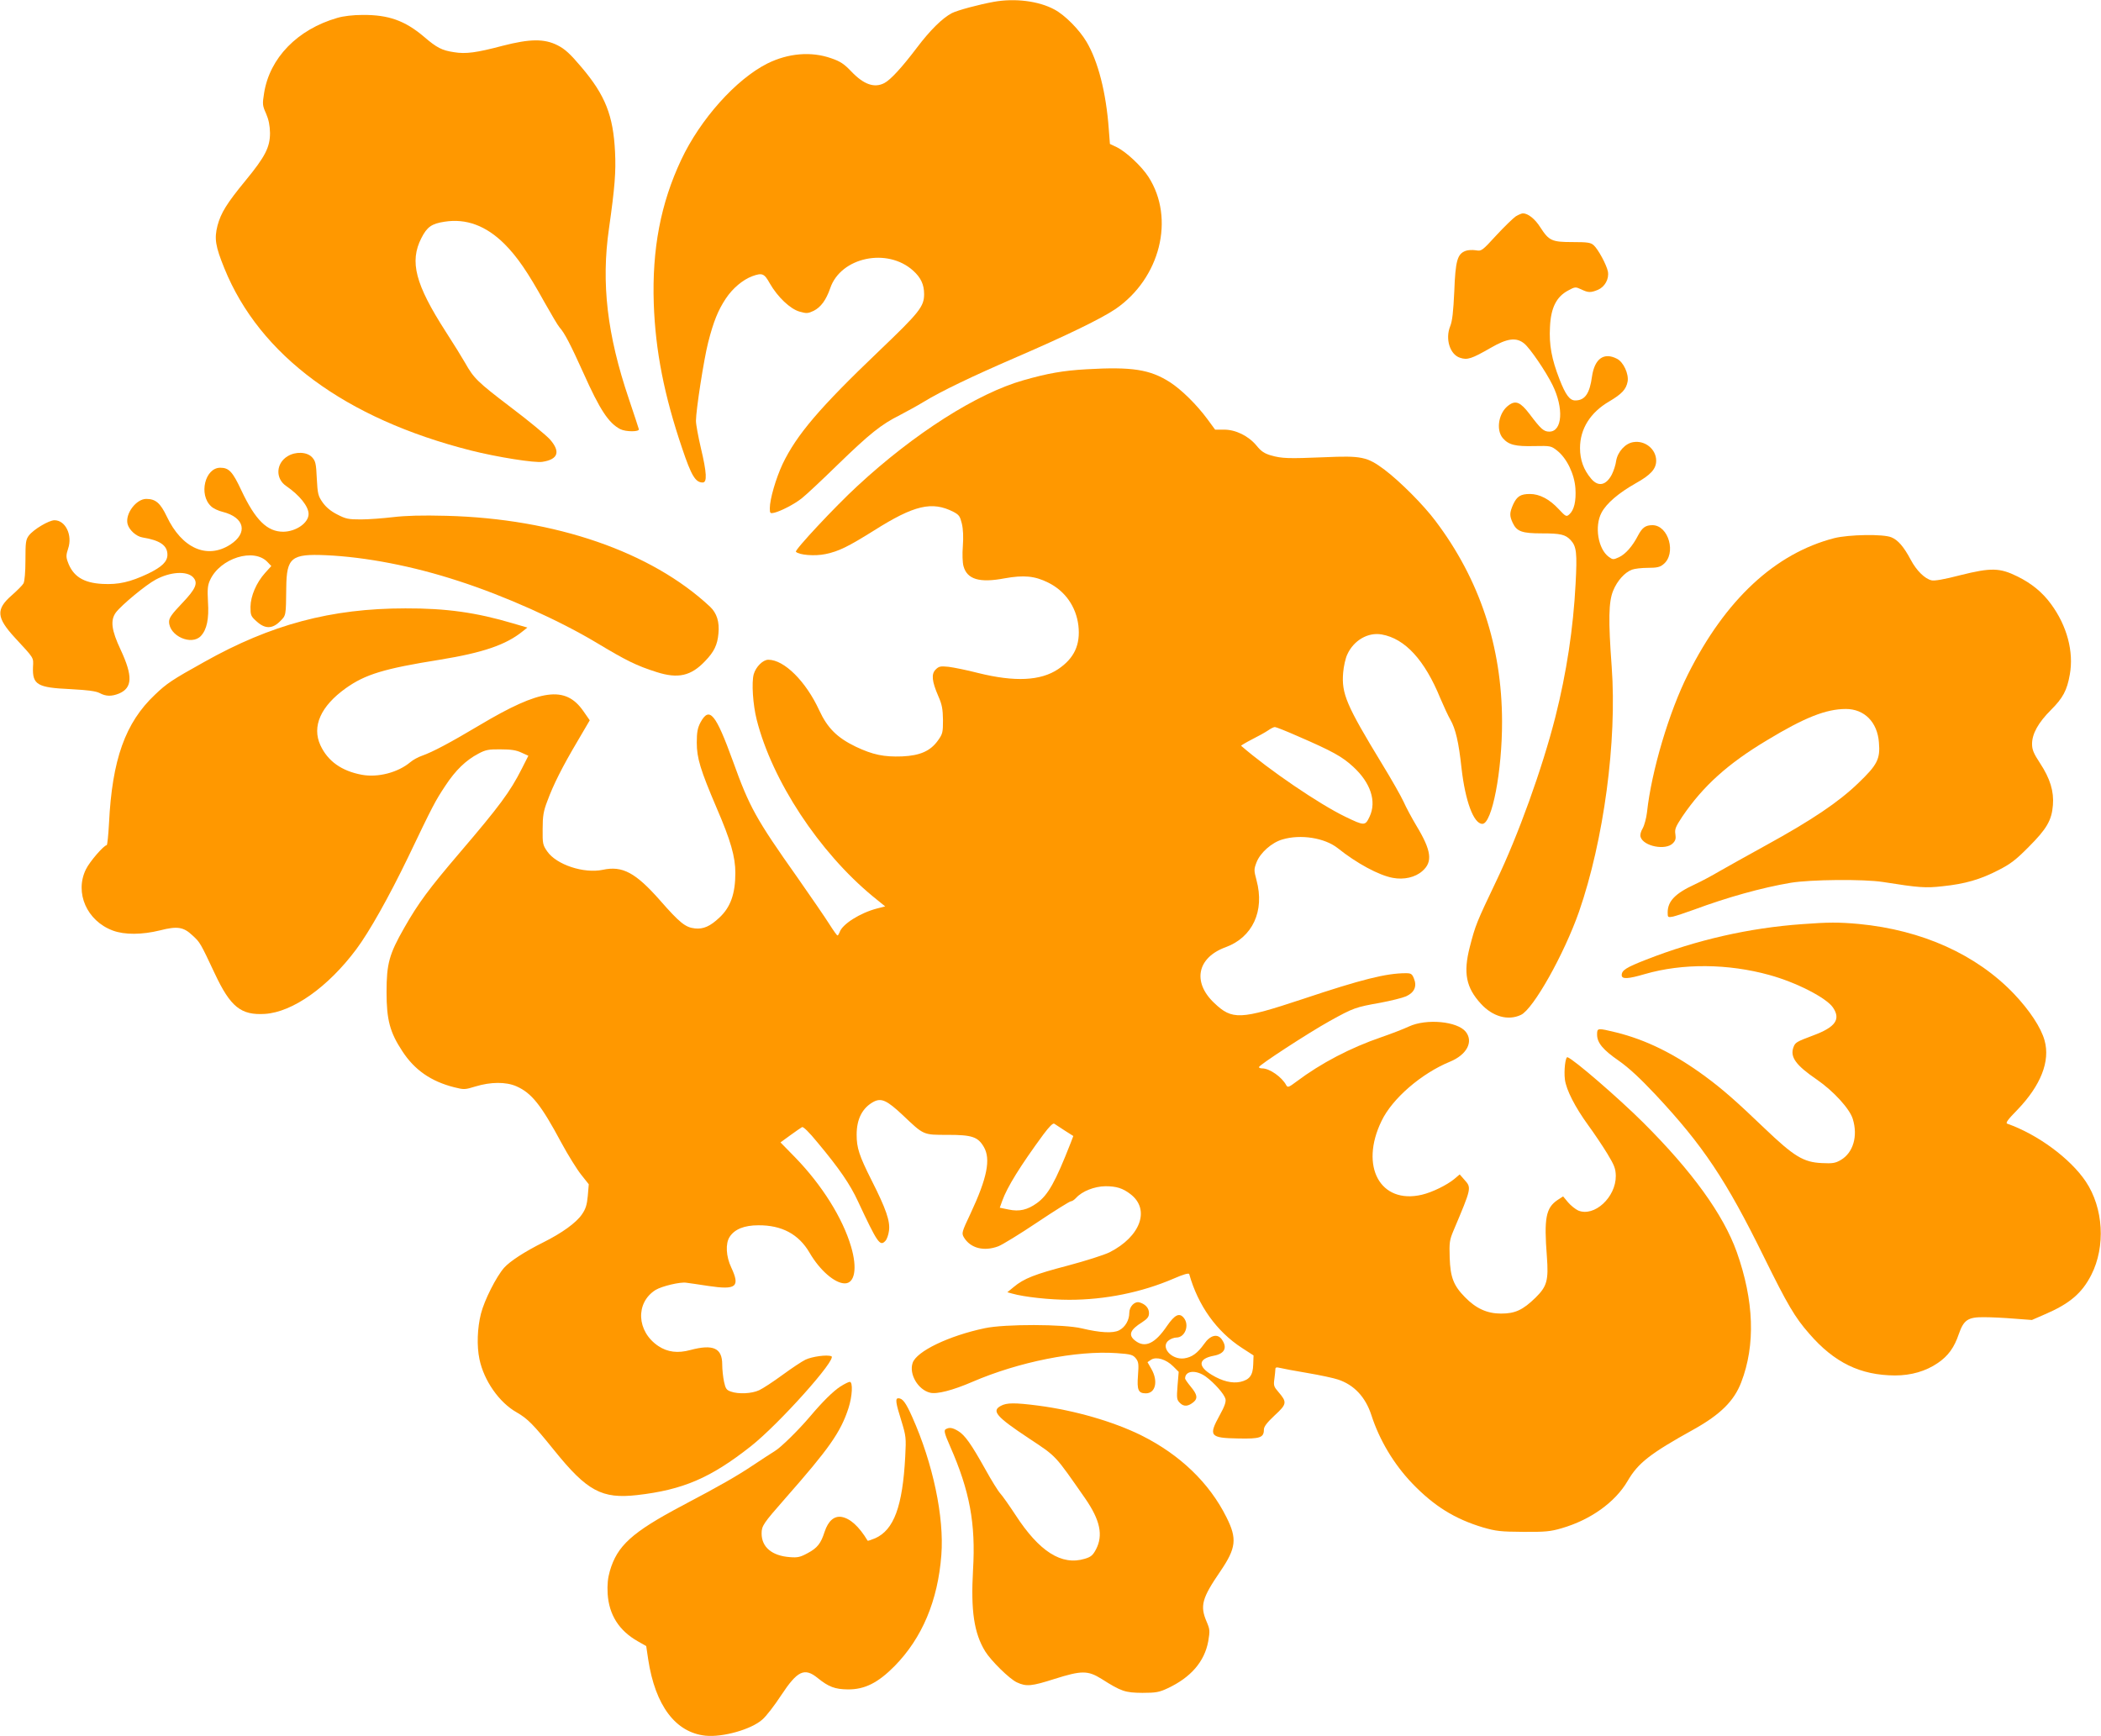
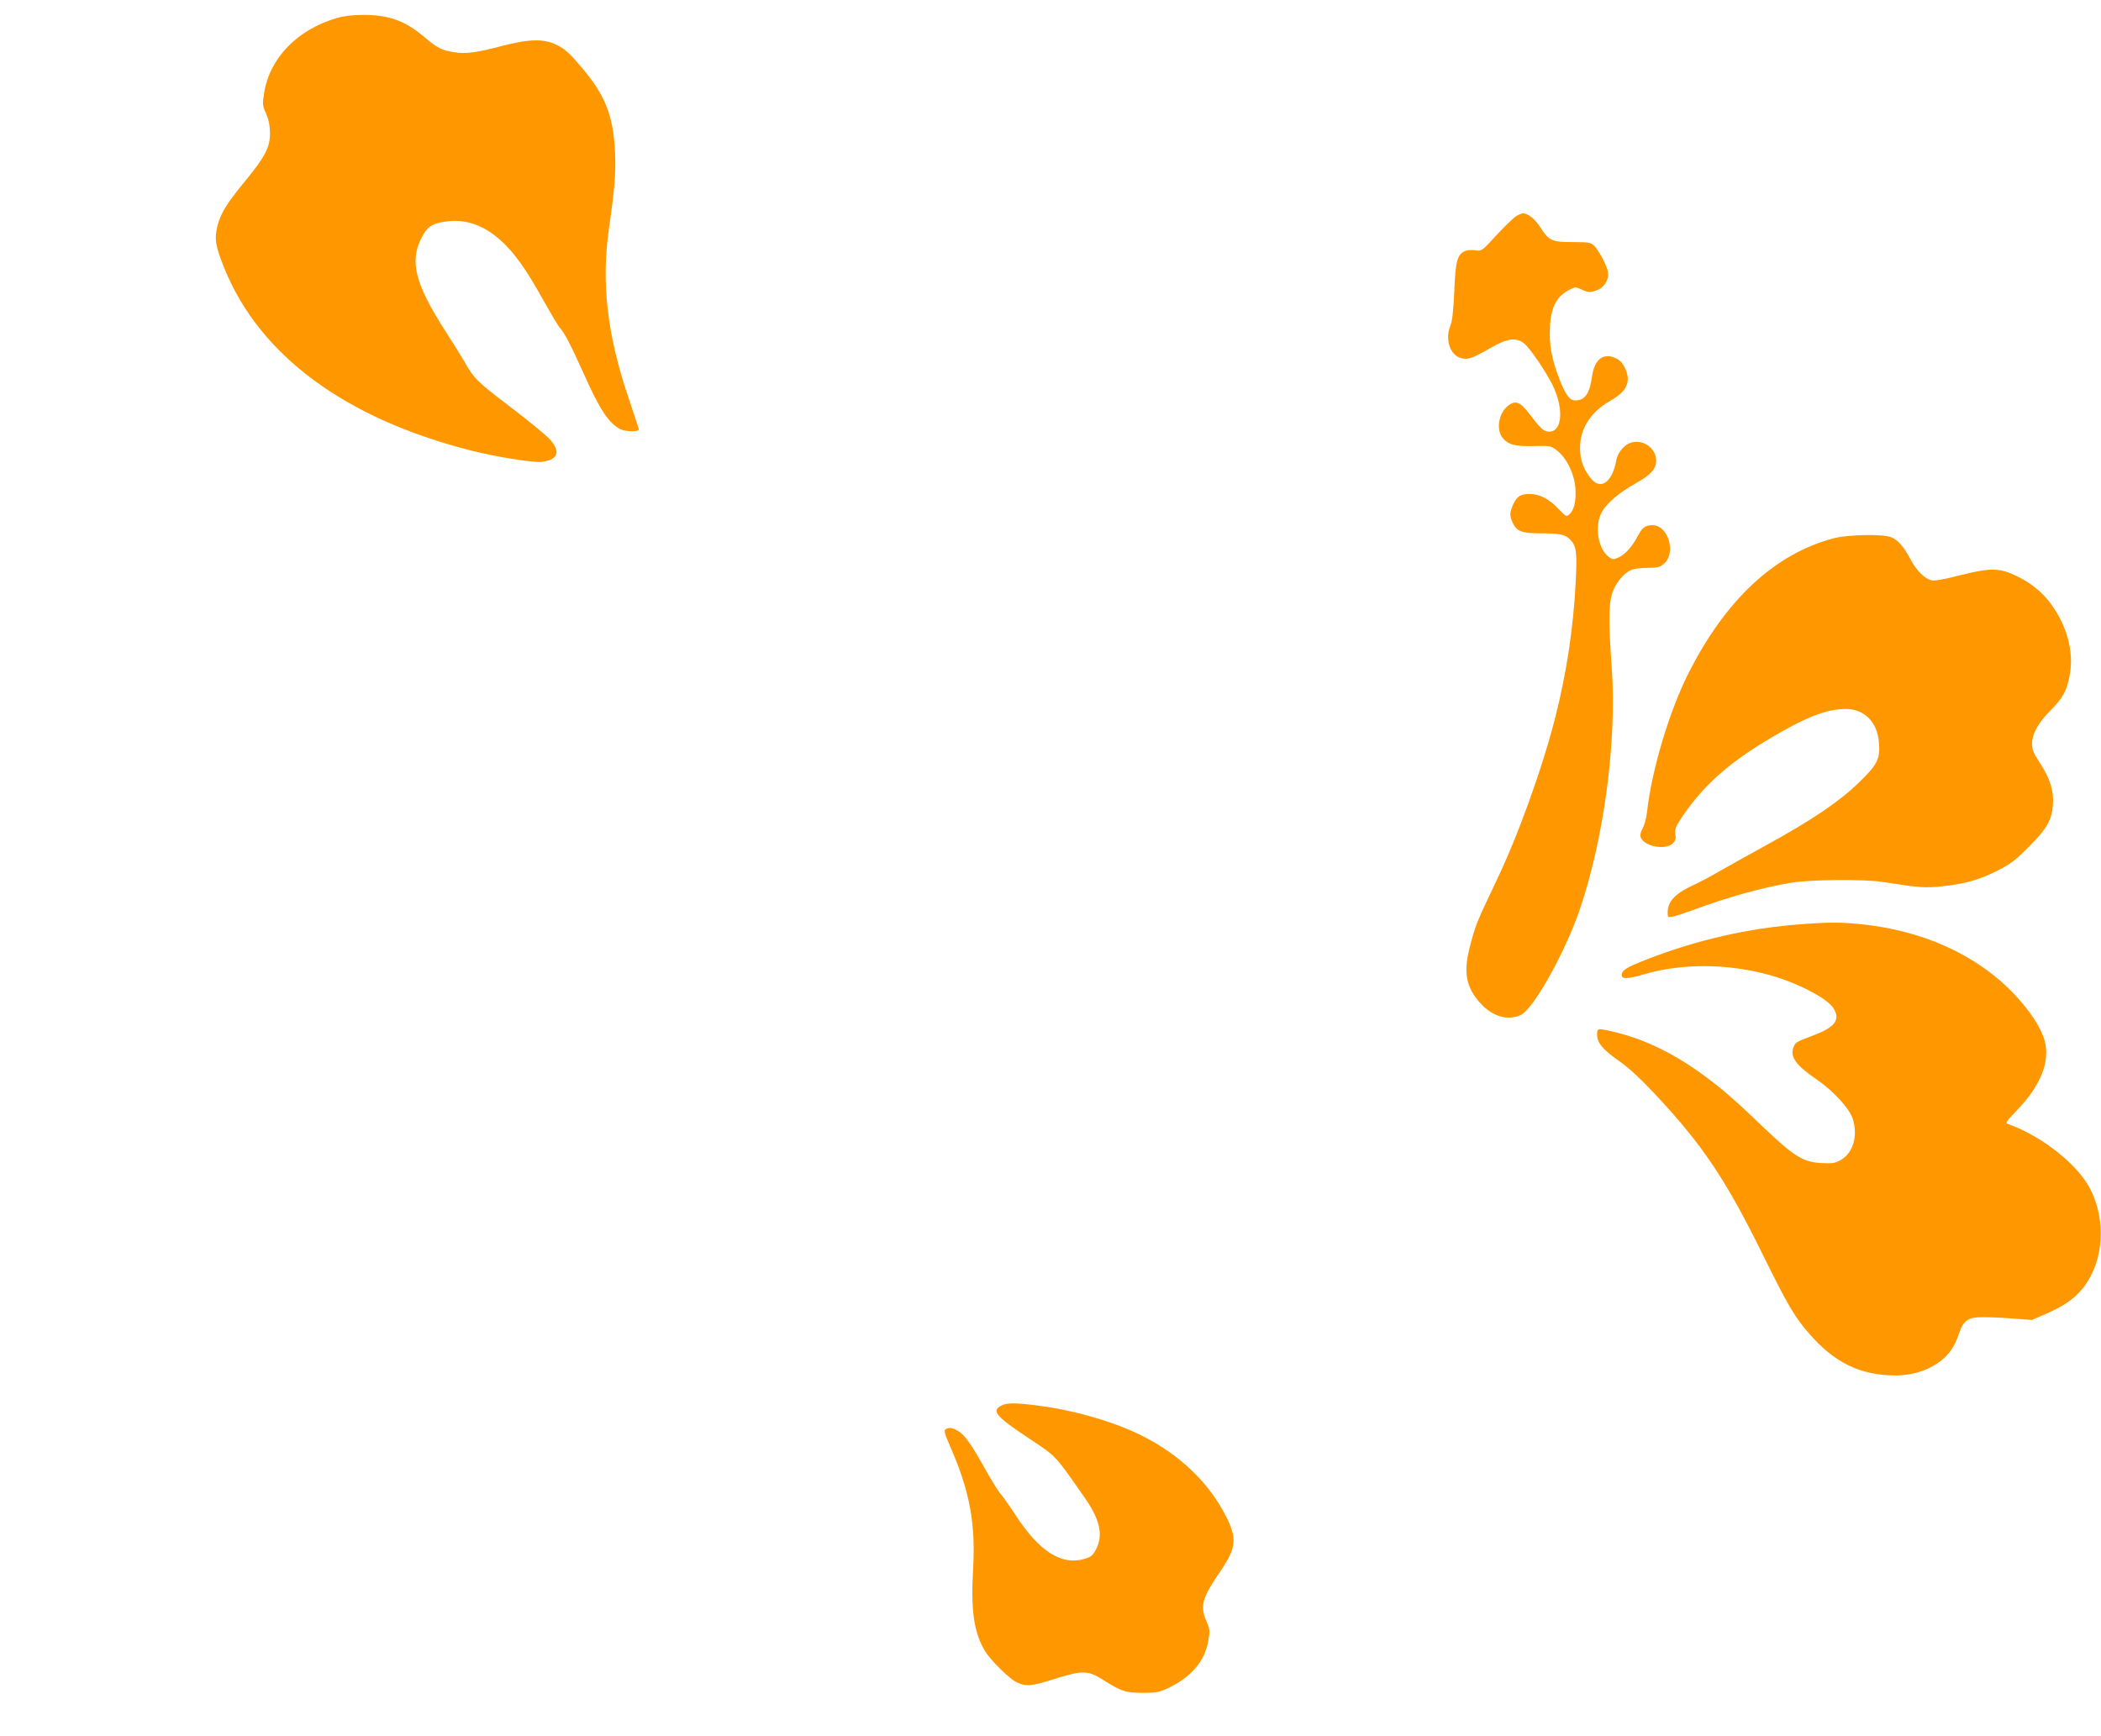
<svg xmlns="http://www.w3.org/2000/svg" version="1.0" width="1280pt" height="1058pt" viewBox="0 0 1280 1058" preserveAspectRatio="xMidYMid meet">
  <g transform="translate(0,1058) scale(0.1,-0.1)" fill="#ff9800" stroke="none">
-     <path d="M6055 10569 c-93 -17 -220 -51 -256 -69 -57 -30 -132 -103 -214 -212 -91 -120 -159 -194 -197 -214 -61 -32 -126 -9 -202 71 -43 45 -66 61 -122 80 -122 43 -262 31 -389 -32 -191 -96 -409 -340 -525 -587 -125 -266 -178 -543 -167 -876 10 -289 64 -561 173 -882 56 -167 81 -208 125 -208 28 0 25 59 -11 210 -16 69 -30 143 -30 166 0 64 48 374 74 476 33 130 61 198 108 269 42 63 103 114 161 136 61 22 73 17 107 -44 47 -82 124 -156 182 -172 42 -12 51 -11 85 5 44 22 76 66 101 138 64 189 348 249 505 107 47 -42 67 -85 67 -143 0 -76 -28 -111 -276 -348 -360 -344 -500 -508 -586 -687 -41 -88 -78 -214 -78 -270 0 -31 2 -33 28 -27 40 10 122 52 167 88 22 17 120 108 217 203 196 190 265 246 381 304 42 22 106 57 142 79 108 66 295 156 575 277 303 131 510 232 596 290 272 187 364 551 201 805 -41 64 -136 153 -193 181 l-42 20 -7 91 c-16 221 -65 413 -136 532 -44 74 -131 162 -195 196 -96 52 -240 70 -369 47z" />
    <path d="M2055 10471 c-243 -70 -412 -244 -446 -458 -11 -68 -10 -76 12 -125 16 -37 23 -72 24 -118 0 -87 -29 -144 -149 -290 -115 -140 -150 -197 -171 -275 -20 -79 -13 -125 42 -260 215 -531 737 -916 1502 -1110 158 -40 390 -77 436 -69 96 15 111 62 45 137 -23 25 -130 114 -239 196 -202 154 -224 175 -278 271 -17 30 -70 116 -118 190 -185 288 -221 426 -148 569 35 69 63 88 141 100 132 21 253 -24 365 -135 78 -78 143 -173 246 -359 40 -71 80 -139 90 -150 30 -33 66 -102 145 -277 101 -226 154 -306 225 -343 34 -17 118 -17 113 0 -1 6 -29 89 -61 185 -132 390 -169 704 -121 1037 36 254 43 346 37 468 -11 221 -59 344 -204 515 -70 83 -101 111 -146 134 -81 41 -168 40 -335 -3 -159 -42 -224 -51 -296 -39 -74 11 -105 27 -184 95 -116 98 -216 133 -372 132 -59 0 -118 -7 -155 -18z" />
    <path d="M9235 9262 c-16 -11 -70 -63 -119 -116 -87 -95 -90 -97 -125 -91 -21 3 -49 2 -63 -4 -49 -19 -61 -59 -68 -246 -6 -126 -12 -181 -25 -213 -31 -77 -2 -172 60 -192 45 -15 71 -6 186 60 103 60 158 66 206 26 35 -29 130 -168 171 -251 70 -141 61 -285 -19 -285 -34 0 -51 15 -121 108 -55 72 -84 84 -126 53 -61 -43 -80 -148 -37 -200 36 -42 77 -52 194 -49 98 2 101 1 138 -28 59 -47 105 -143 111 -230 5 -78 -8 -132 -37 -158 -18 -16 -21 -15 -66 33 -56 60 -116 91 -174 91 -57 0 -79 -14 -102 -63 -23 -52 -23 -70 -3 -113 25 -53 57 -64 178 -64 114 0 143 -7 175 -41 36 -39 40 -79 30 -267 -14 -270 -55 -541 -123 -810 -80 -315 -227 -723 -361 -1002 -120 -252 -126 -266 -161 -402 -40 -157 -22 -246 68 -344 72 -79 166 -105 244 -68 76 36 263 370 354 629 151 436 232 1040 199 1492 -21 286 -19 396 9 464 25 61 71 112 115 128 16 6 59 11 96 11 54 0 74 4 94 21 82 64 33 239 -66 239 -42 0 -62 -15 -87 -62 -34 -66 -76 -114 -116 -133 -35 -16 -38 -16 -63 2 -65 48 -88 186 -44 269 30 57 104 120 208 179 92 51 125 88 125 138 0 70 -68 125 -139 113 -49 -7 -96 -59 -105 -115 -3 -24 -15 -60 -26 -82 -35 -67 -83 -77 -126 -26 -46 54 -68 115 -68 187 0 117 63 217 178 284 76 45 103 73 112 121 8 46 -25 119 -65 139 -79 41 -136 1 -152 -108 -14 -104 -43 -146 -102 -146 -34 0 -59 34 -96 129 -48 123 -64 210 -58 318 5 117 39 184 109 222 44 24 46 24 81 8 43 -21 58 -21 102 -3 42 18 69 66 61 111 -8 41 -59 136 -87 161 -18 16 -37 19 -128 19 -127 0 -144 8 -197 90 -32 51 -75 85 -106 85 -7 0 -26 -8 -43 -18z" />
-     <path d="M6620 8330 c-143 -8 -238 -25 -385 -67 -282 -80 -664 -323 -1010 -643 -138 -127 -386 -393 -376 -402 19 -20 115 -28 181 -14 81 17 137 45 294 143 245 155 354 181 485 114 34 -18 40 -27 51 -72 8 -34 10 -82 6 -136 -4 -50 -2 -101 4 -123 22 -80 97 -103 250 -74 117 21 184 15 266 -26 103 -51 170 -146 184 -262 13 -116 -25 -199 -123 -265 -107 -72 -265 -79 -487 -24 -69 18 -150 34 -181 38 -50 5 -59 3 -79 -17 -27 -27 -23 -71 17 -163 22 -50 27 -77 28 -144 0 -75 -2 -85 -30 -124 -46 -65 -109 -93 -219 -98 -112 -4 -178 10 -282 59 -114 55 -173 114 -223 222 -81 176 -213 308 -310 308 -33 0 -76 -43 -89 -88 -14 -51 -5 -186 18 -277 94 -372 380 -807 709 -1078 l74 -60 -51 -13 c-103 -27 -212 -96 -227 -145 -4 -10 -9 -19 -13 -19 -4 1 -26 32 -50 70 -24 38 -111 165 -193 282 -254 359 -293 430 -393 708 -106 292 -144 339 -199 237 -17 -33 -22 -59 -22 -122 0 -94 22 -166 121 -398 86 -199 114 -298 114 -396 0 -126 -29 -209 -97 -272 -56 -53 -98 -72 -150 -66 -57 6 -92 34 -212 171 -149 169 -229 212 -349 186 -115 -24 -282 31 -338 112 -27 39 -29 47 -28 137 0 79 5 109 29 171 36 98 90 206 183 363 l75 128 -39 56 c-109 157 -260 136 -631 -85 -183 -109 -287 -164 -352 -187 -24 -8 -56 -26 -71 -39 -75 -63 -197 -95 -295 -77 -124 23 -208 83 -253 180 -53 115 2 238 154 347 119 85 234 120 573 174 264 43 404 91 505 173 l29 23 -89 26 c-222 66 -407 92 -654 91 -452 0 -819 -98 -1225 -326 -198 -110 -230 -132 -301 -200 -181 -171 -261 -395 -280 -785 -4 -72 -10 -132 -14 -132 -17 0 -104 -100 -127 -148 -69 -142 6 -313 164 -372 72 -27 179 -26 288 1 106 27 143 21 198 -31 46 -42 48 -46 135 -231 96 -205 160 -256 306 -247 169 11 384 163 556 393 80 107 200 321 316 561 152 318 166 344 227 436 63 96 126 156 202 196 43 23 62 27 135 26 63 0 96 -5 127 -20 l42 -19 -40 -79 c-72 -142 -135 -227 -381 -515 -185 -217 -249 -303 -335 -454 -92 -161 -108 -219 -108 -392 0 -168 20 -245 96 -360 74 -114 174 -184 316 -220 60 -15 65 -15 130 5 92 28 185 29 249 1 93 -41 151 -114 274 -344 41 -76 96 -164 121 -195 l46 -58 -6 -71 c-5 -55 -13 -80 -36 -113 -35 -51 -121 -113 -235 -170 -116 -58 -203 -115 -239 -155 -48 -55 -120 -197 -141 -280 -22 -87 -26 -196 -9 -277 27 -130 120 -264 227 -324 67 -39 99 -71 229 -232 200 -248 290 -296 504 -272 280 32 448 104 694 298 172 136 528 534 490 548 -27 11 -118 -2 -158 -21 -21 -10 -84 -52 -140 -93 -56 -41 -120 -83 -142 -93 -45 -21 -126 -25 -173 -8 -26 9 -32 18 -41 60 -6 28 -11 75 -11 105 0 100 -55 125 -194 88 -77 -21 -139 -13 -195 24 -133 89 -141 264 -17 342 38 23 150 50 187 44 13 -1 75 -11 137 -20 168 -25 192 -5 137 113 -32 67 -36 146 -10 186 30 47 89 71 175 71 143 1 246 -54 312 -167 62 -107 154 -187 215 -187 61 0 77 93 38 224 -51 174 -178 376 -340 543 l-90 92 59 43 c33 24 65 46 72 50 7 5 43 -30 96 -95 131 -157 197 -253 245 -357 119 -254 134 -277 167 -241 9 9 19 37 22 62 8 58 -18 133 -106 307 -76 151 -91 198 -91 278 0 96 35 164 104 201 47 24 81 8 176 -81 131 -124 123 -121 276 -121 147 0 183 -12 219 -74 43 -74 20 -189 -81 -405 -54 -114 -55 -120 -41 -145 40 -67 122 -88 210 -55 24 9 130 74 236 145 106 71 199 129 206 129 7 0 21 9 32 21 37 41 112 70 178 71 68 0 106 -12 153 -48 122 -93 62 -259 -128 -355 -33 -16 -146 -52 -251 -80 -203 -53 -270 -79 -332 -131 l-39 -32 29 -8 c73 -21 230 -38 348 -38 219 0 441 45 636 129 59 26 92 35 95 28 54 -192 167 -350 321 -450 l71 -46 -2 -56 c-2 -65 -22 -92 -78 -105 -50 -11 -111 4 -175 43 -86 52 -82 98 12 116 67 12 85 49 50 99 -26 38 -71 27 -108 -27 -41 -57 -74 -81 -122 -88 -79 -10 -148 72 -92 111 12 9 33 16 45 16 53 0 81 76 45 120 -27 33 -55 19 -102 -49 -73 -108 -134 -137 -194 -90 -44 34 -32 66 42 112 33 22 42 33 42 56 0 30 -21 54 -57 65 -30 9 -63 -25 -63 -64 0 -44 -25 -87 -62 -106 -37 -19 -115 -15 -228 12 -108 26 -468 27 -590 1 -219 -46 -417 -141 -440 -212 -23 -68 33 -163 106 -181 41 -11 140 15 258 66 283 122 633 192 879 175 87 -6 99 -10 117 -32 17 -22 18 -35 13 -104 -7 -89 2 -109 48 -109 59 0 76 74 34 148 l-24 42 22 15 c32 20 91 3 135 -41 l33 -33 -7 -84 c-6 -78 -5 -86 15 -106 24 -24 51 -21 84 7 25 22 21 45 -18 92 -19 23 -35 46 -35 50 0 49 66 55 126 12 53 -39 112 -106 120 -136 4 -18 -5 -45 -35 -99 -70 -127 -60 -139 112 -142 134 -3 157 5 157 54 0 18 18 42 66 87 75 69 76 80 22 143 -27 31 -30 39 -24 79 3 25 6 51 6 59 0 12 7 13 28 8 15 -4 90 -18 167 -31 77 -13 161 -31 187 -40 97 -32 167 -106 203 -217 49 -152 137 -299 249 -416 133 -138 258 -216 431 -268 80 -23 107 -26 245 -27 133 -1 166 2 234 22 176 51 326 158 402 288 64 110 137 167 404 315 161 90 245 173 288 286 88 228 78 498 -27 794 -82 229 -272 492 -570 789 -153 152 -423 385 -461 398 -13 5 -23 -82 -16 -136 8 -63 62 -168 141 -277 36 -49 89 -128 117 -174 43 -71 51 -91 52 -136 1 -130 -131 -252 -229 -211 -17 8 -45 30 -62 50 l-30 36 -34 -22 c-71 -48 -83 -111 -65 -343 11 -147 1 -183 -69 -252 -78 -76 -125 -97 -210 -97 -85 0 -153 31 -220 100 -70 71 -89 122 -93 240 -3 92 -1 108 23 165 111 263 111 261 66 311 l-28 32 -33 -28 c-45 -37 -134 -81 -198 -96 -253 -59 -380 173 -245 450 65 136 242 289 417 361 102 42 144 121 96 182 -51 64 -240 82 -347 32 -32 -15 -107 -44 -168 -65 -187 -64 -367 -158 -516 -270 -48 -36 -54 -38 -63 -22 -26 49 -101 102 -146 102 -11 0 -20 3 -20 8 0 12 299 207 430 280 146 81 158 85 310 112 63 12 133 29 156 39 51 23 68 61 48 109 -11 28 -18 32 -49 32 -119 0 -268 -37 -630 -158 -380 -126 -428 -128 -538 -23 -134 127 -103 276 69 339 165 60 240 221 189 409 -16 60 -16 66 0 108 22 58 92 121 158 140 111 33 257 10 337 -53 116 -93 250 -165 335 -181 68 -13 137 3 180 41 65 56 56 125 -36 277 -28 47 -63 112 -78 146 -15 33 -74 137 -131 230 -217 357 -248 428 -237 557 3 37 14 87 25 110 39 86 126 137 210 122 142 -25 262 -156 357 -389 21 -49 48 -108 61 -130 32 -56 51 -137 68 -295 23 -202 74 -340 127 -340 59 0 121 322 120 625 -1 456 -137 865 -405 1220 -73 98 -217 242 -311 313 -106 79 -140 86 -365 76 -222 -9 -259 -8 -327 11 -40 12 -60 25 -88 60 -49 59 -128 98 -199 97 l-53 0 -47 64 c-66 89 -156 178 -228 225 -122 78 -231 95 -508 79z m1287 -2236 c210 -91 270 -124 337 -186 106 -97 144 -211 100 -304 -27 -57 -31 -57 -149 0 -159 77 -462 283 -634 432 -1 1 28 19 65 38 38 19 83 44 99 55 17 12 35 21 42 21 7 0 70 -25 140 -56z m-1420 -2403 l52 -33 -16 -42 c-94 -240 -138 -318 -206 -367 -57 -41 -107 -53 -172 -39 l-54 11 15 42 c30 84 110 213 251 405 36 48 58 70 66 65 7 -5 35 -23 64 -42z" />
-     <path d="M1752 7800 c-71 -43 -75 -136 -9 -181 83 -57 137 -125 137 -171 0 -54 -76 -107 -154 -108 -98 0 -170 70 -256 253 -53 113 -75 137 -128 137 -93 0 -133 -164 -56 -235 13 -13 45 -28 71 -34 134 -34 155 -129 45 -200 -141 -90 -294 -22 -386 172 -39 82 -68 107 -125 107 -61 0 -129 -90 -114 -152 9 -37 53 -77 92 -83 105 -17 151 -48 151 -105 0 -42 -33 -74 -117 -115 -110 -52 -181 -68 -278 -63 -118 6 -182 47 -213 137 -10 27 -9 42 3 78 28 82 -16 173 -83 173 -34 0 -128 -56 -156 -93 -19 -25 -21 -42 -21 -150 0 -72 -5 -130 -12 -142 -6 -11 -39 -44 -72 -73 -97 -85 -93 -135 20 -258 119 -129 113 -118 110 -179 -4 -107 26 -125 228 -134 106 -6 155 -12 178 -24 39 -21 73 -21 118 -3 82 35 85 106 10 267 -56 119 -64 179 -29 227 34 45 183 169 244 201 88 47 186 53 225 15 34 -35 19 -71 -65 -159 -63 -66 -80 -90 -80 -113 0 -87 137 -148 194 -87 36 39 50 103 43 209 -4 76 -2 100 13 132 61 133 267 198 350 109 l23 -24 -38 -42 c-53 -59 -88 -140 -89 -207 0 -50 2 -57 37 -88 51 -47 96 -47 143 0 37 37 36 31 38 206 2 183 31 206 241 197 244 -11 530 -66 808 -157 282 -91 612 -239 839 -375 183 -110 245 -141 368 -180 131 -42 210 -24 296 67 55 57 75 99 81 168 7 71 -10 124 -51 163 -358 335 -943 537 -1606 554 -151 4 -248 1 -325 -8 -60 -7 -149 -14 -196 -14 -76 0 -92 3 -144 30 -40 20 -69 45 -89 73 -28 40 -31 52 -36 147 -4 92 -8 106 -29 129 -31 33 -100 36 -149 6z" />
    <path d="M11175 7301 c-360 -93 -663 -374 -891 -829 -115 -228 -223 -591 -250 -842 -4 -35 -16 -79 -26 -97 -12 -20 -17 -40 -13 -53 18 -57 152 -83 196 -39 17 17 20 29 16 56 -5 30 1 45 42 107 127 187 278 323 517 466 228 138 359 190 480 190 112 0 192 -80 201 -204 9 -101 -10 -137 -126 -248 -119 -115 -284 -226 -561 -378 -113 -62 -241 -134 -285 -159 -44 -26 -111 -62 -150 -80 -120 -55 -165 -103 -165 -171 0 -30 1 -31 33 -25 17 4 75 23 127 42 202 75 412 134 590 164 121 20 443 23 560 5 221 -35 261 -38 366 -26 135 14 229 41 339 98 73 37 107 63 185 142 109 109 140 162 147 254 7 84 -17 162 -78 255 -40 61 -49 83 -49 118 0 62 38 130 115 207 73 73 98 119 115 216 25 139 -17 297 -115 430 -52 71 -118 125 -203 167 -109 54 -162 55 -350 8 -96 -25 -158 -36 -175 -31 -41 10 -91 59 -126 125 -42 79 -78 121 -118 137 -49 21 -260 17 -348 -5z" />
    <path d="M10980 4949 c-324 -23 -643 -96 -950 -216 -123 -48 -150 -65 -150 -95 0 -25 37 -24 142 7 228 66 506 64 758 -6 164 -45 347 -139 387 -198 49 -72 15 -120 -120 -170 -104 -39 -110 -43 -121 -73 -21 -59 15 -109 144 -197 101 -70 200 -178 218 -240 32 -104 2 -205 -73 -249 -34 -20 -51 -22 -115 -19 -113 5 -170 40 -351 213 -173 166 -258 240 -360 315 -187 138 -361 223 -542 268 -115 28 -117 28 -117 -13 0 -50 36 -93 133 -160 61 -43 129 -106 223 -206 290 -310 430 -520 661 -990 143 -290 188 -367 275 -466 153 -177 312 -254 523 -255 99 0 188 26 261 76 63 43 100 94 128 177 30 86 56 103 154 102 42 0 125 -4 184 -9 l107 -8 78 34 c152 65 227 129 284 241 88 173 74 408 -34 569 -94 140 -293 287 -478 352 -12 4 3 25 62 85 142 148 201 296 165 423 -21 77 -91 183 -186 283 -229 240 -560 389 -945 426 -121 11 -187 11 -345 -1z" />
-     <path d="M5119 2131 c-43 -28 -107 -91 -183 -181 -71 -84 -180 -191 -216 -212 -19 -12 -80 -51 -135 -88 -96 -64 -193 -120 -430 -245 -305 -162 -395 -243 -440 -399 -12 -42 -16 -82 -13 -137 8 -128 69 -225 184 -290 l51 -29 12 -81 c43 -282 167 -446 349 -465 104 -11 279 38 346 98 24 20 75 87 115 148 99 150 142 171 223 105 67 -54 105 -68 183 -69 103 -1 184 40 285 142 168 171 264 399 285 677 18 230 -51 558 -177 840 -39 88 -59 115 -85 115 -20 0 -16 -28 18 -136 29 -95 30 -104 24 -219 -16 -304 -69 -447 -183 -498 -24 -10 -45 -17 -46 -15 -53 88 -107 136 -159 145 -45 7 -81 -24 -103 -90 -23 -72 -44 -99 -104 -131 -44 -24 -61 -28 -108 -24 -109 8 -172 61 -172 144 0 47 10 61 145 215 265 301 336 401 384 548 24 74 28 161 8 161 -7 0 -33 -13 -58 -29z" />
    <path d="M6098 2014 c-59 -31 -29 -66 170 -198 172 -114 156 -98 343 -366 92 -133 111 -225 66 -311 -19 -36 -31 -46 -68 -57 -141 -43 -277 43 -423 268 -38 58 -79 116 -92 130 -13 14 -54 80 -91 147 -86 154 -124 208 -165 233 -36 22 -55 24 -77 11 -11 -7 -7 -26 27 -103 120 -273 157 -471 140 -755 -14 -247 6 -384 74 -495 36 -58 149 -169 193 -189 58 -27 89 -24 230 21 165 52 202 52 286 0 121 -77 144 -84 249 -85 83 0 103 4 154 28 141 66 224 162 247 286 11 65 10 73 -10 120 -41 96 -29 142 84 307 96 141 103 198 37 329 -104 209 -283 381 -517 498 -171 85 -407 153 -628 182 -146 19 -194 18 -229 -1z" />
  </g>
</svg>